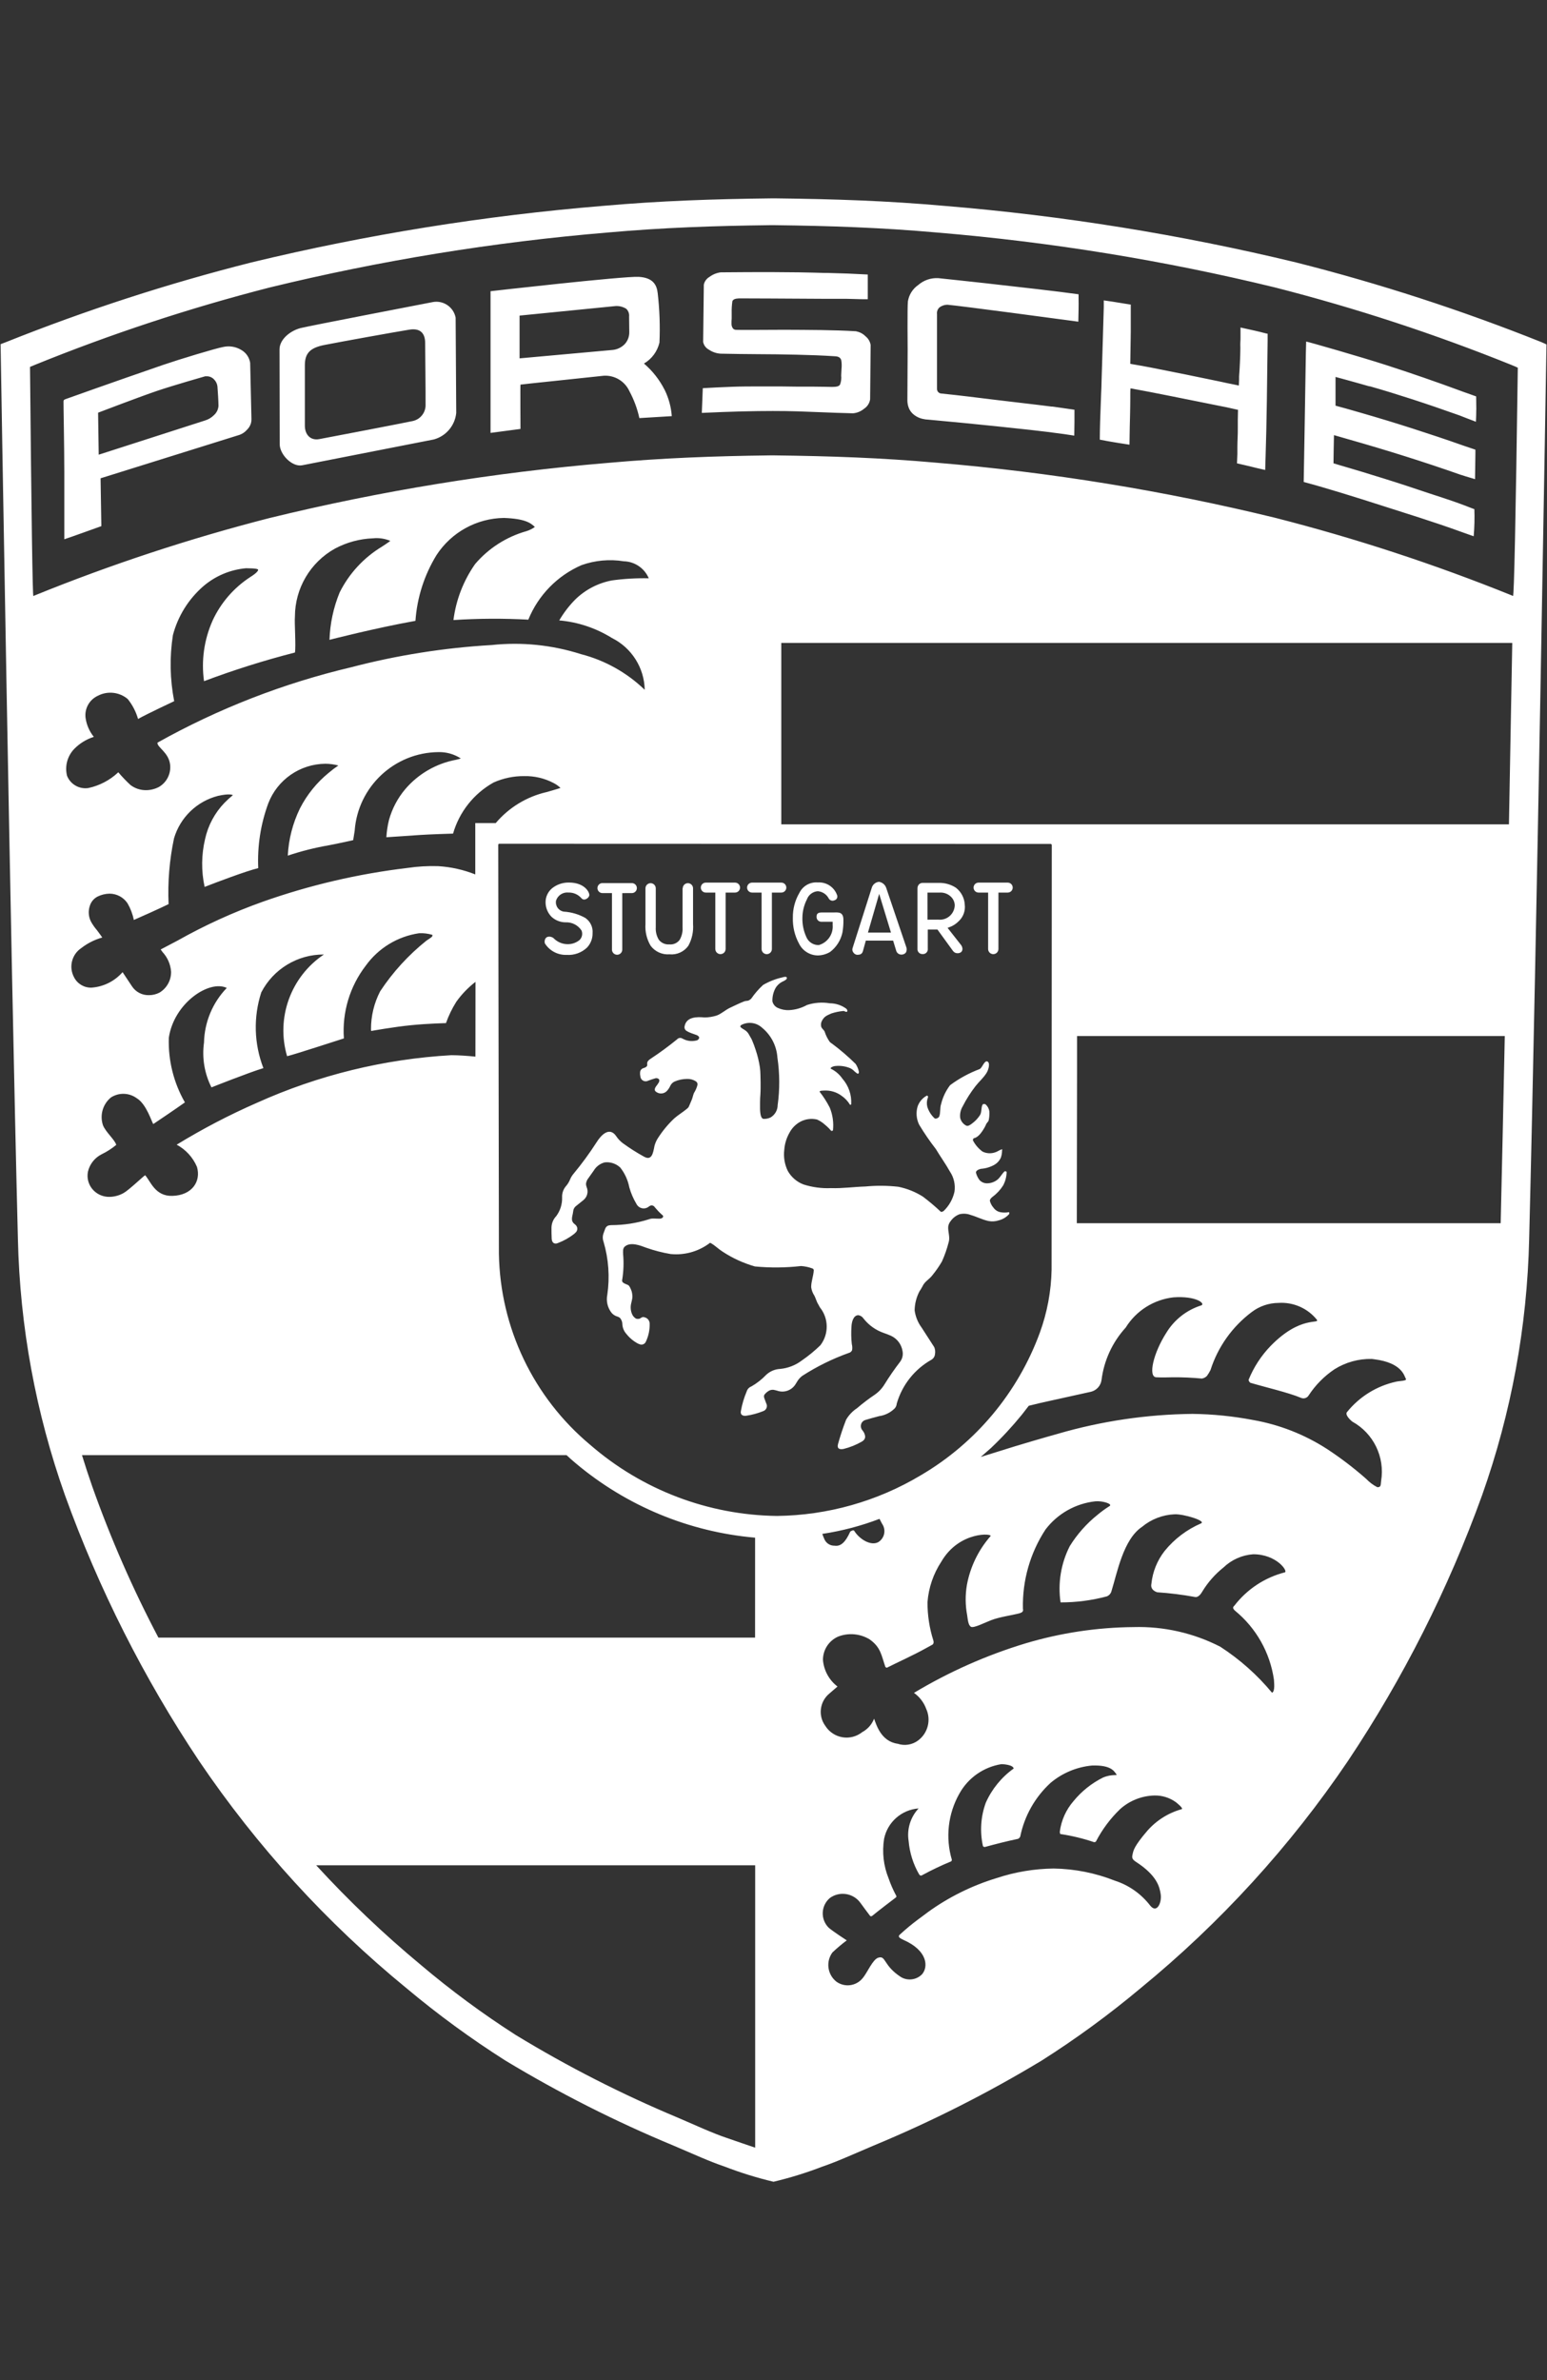
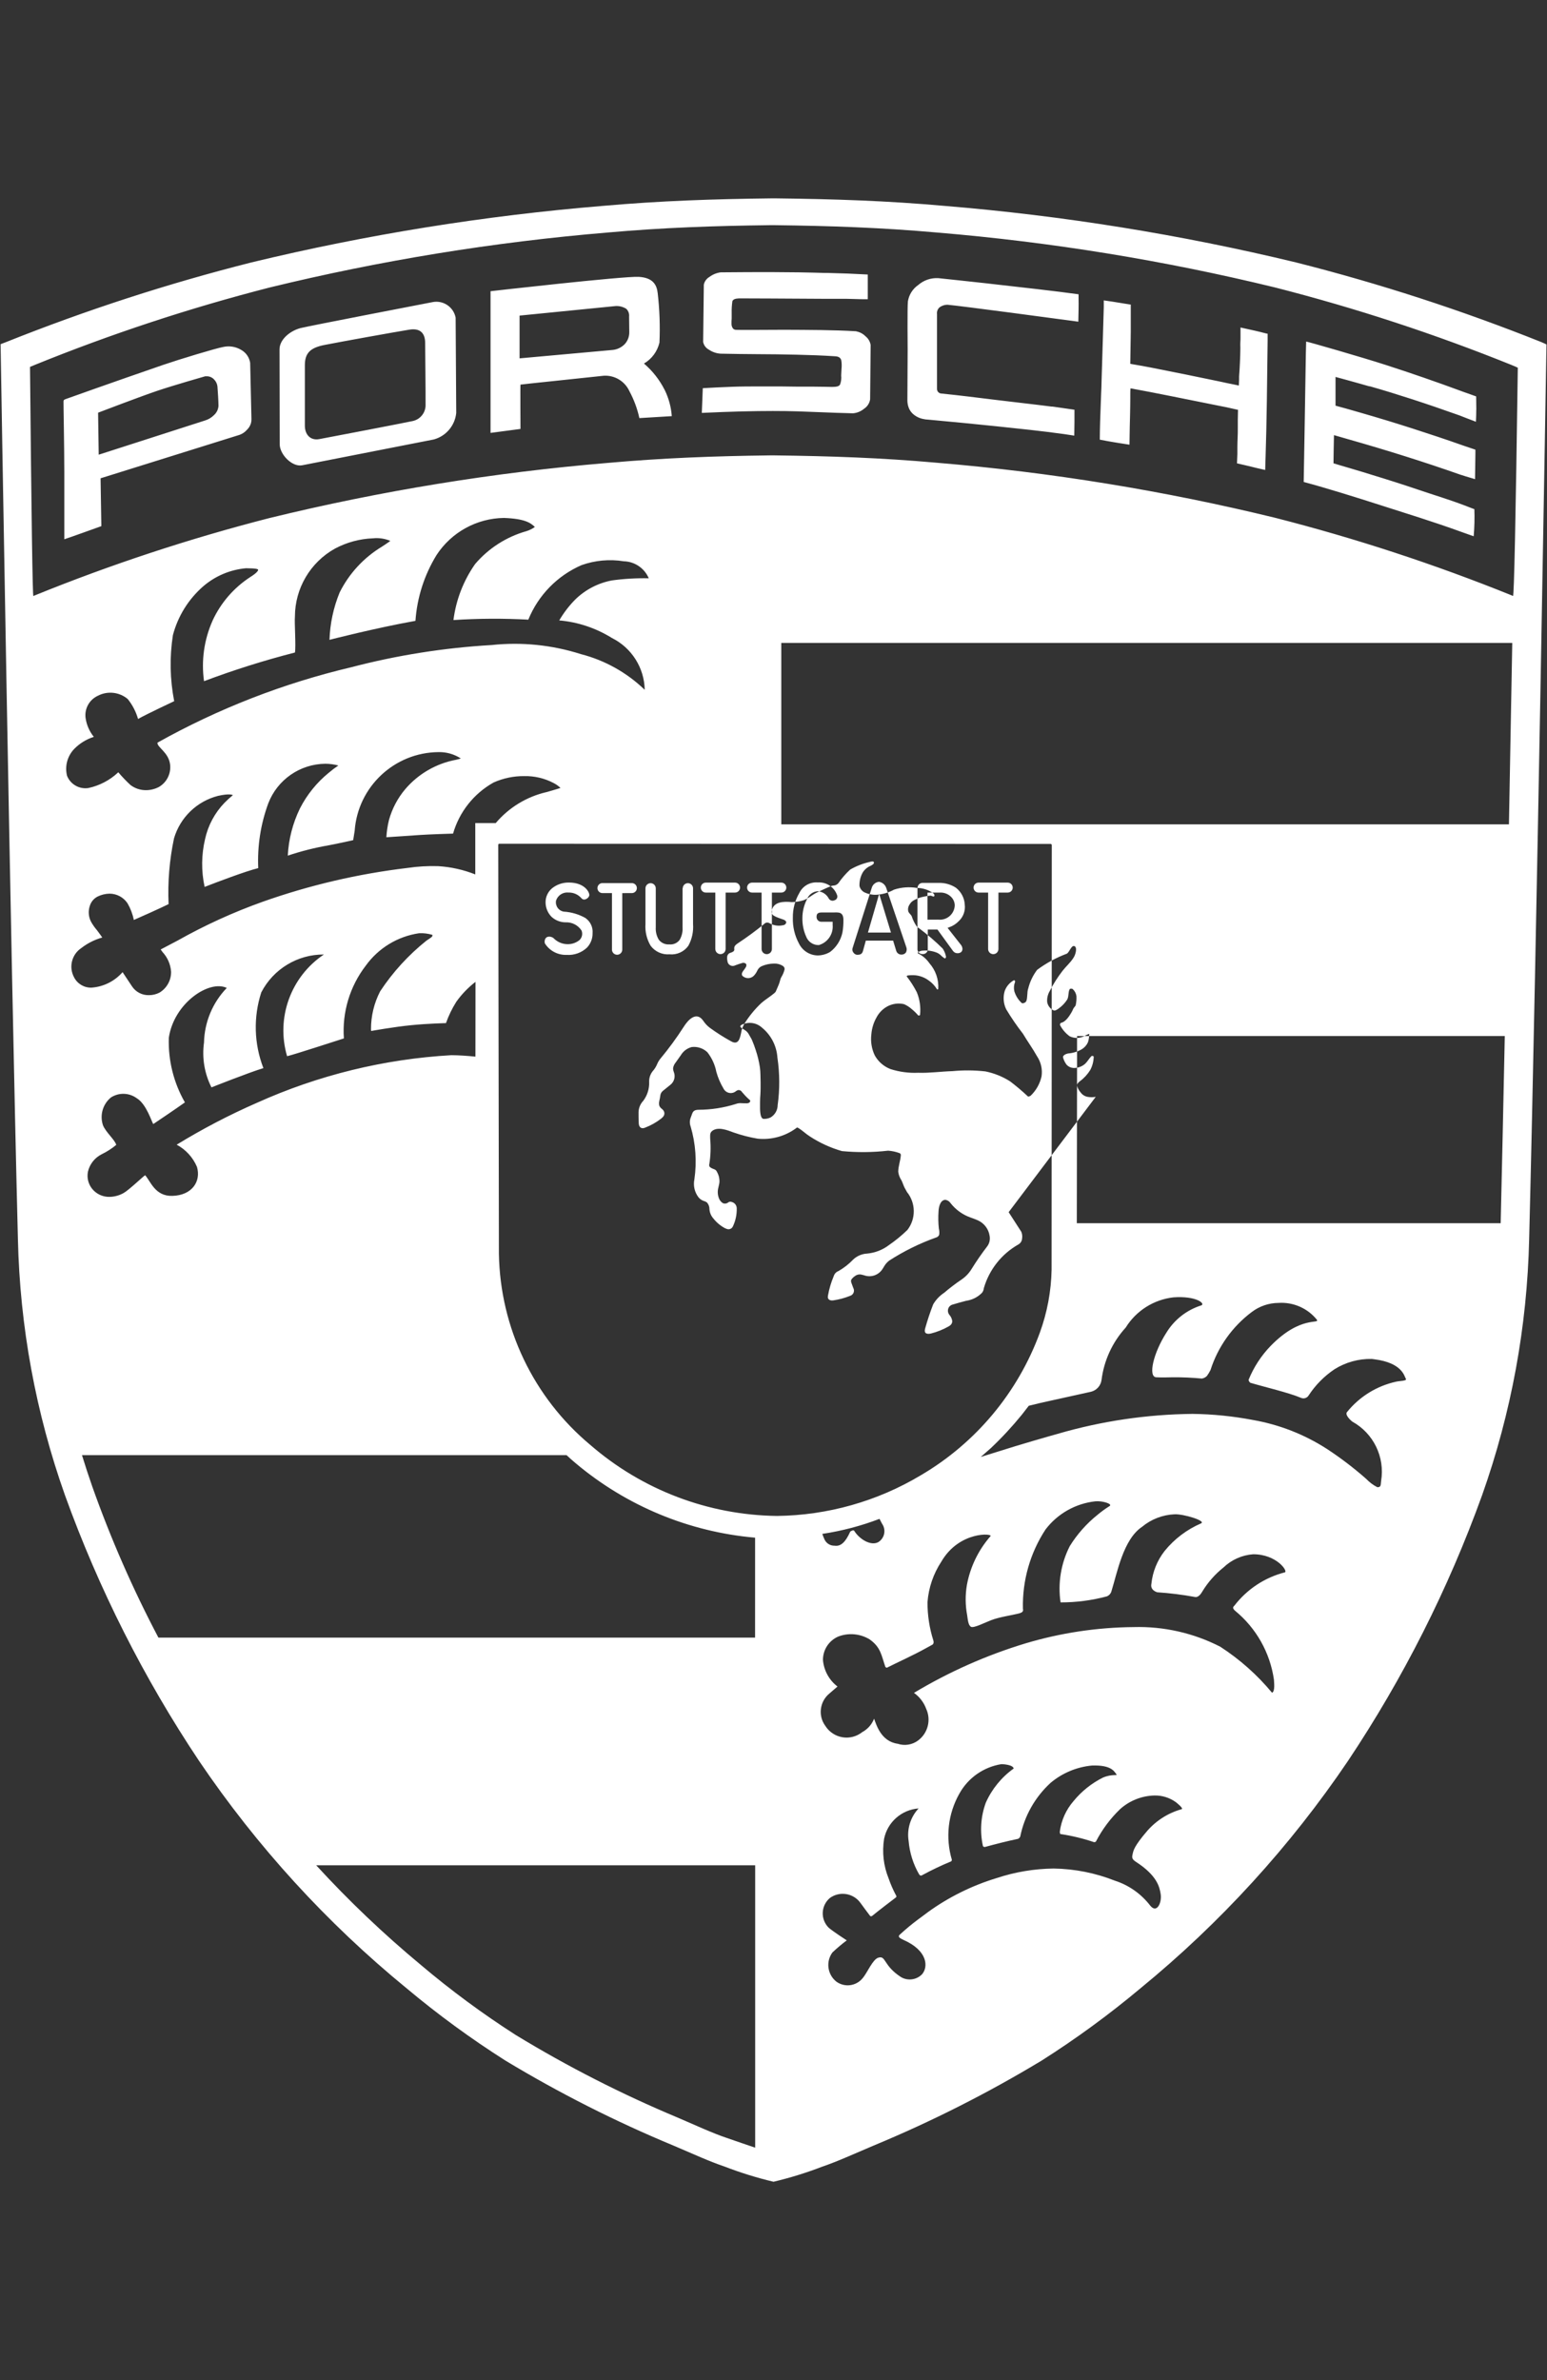
<svg xmlns="http://www.w3.org/2000/svg" height="120" viewBox="0 0 78 120" width="78">
  <rect x="0" y="0" width="78" height="120" fill="#333333" stroke="none" />
-   <path d="m77.736 17.258c.081.033.16.069.237.109 0 0-.493 30.161-.873 45.112-.1 4.402-.901 8.761-2.374 12.911-1.703 4.72-3.973 9.216-6.759 13.39-2.914 4.309-6.439 8.171-10.464 11.466-1.576 1.32-3.237 2.536-4.972 3.638-2.719 1.642-5.557 3.078-8.49 4.295-.971.41-1.816.8-2.586 1.061-.8.308-1.62.562-2.454.76-.834-.198-1.654-.452-2.453-.76-.771-.26-1.615-.647-2.586-1.061-2.934-1.217-5.772-2.653-8.49-4.295-1.735-1.102-3.396-2.317-4.972-3.638-4.026-3.295-7.551-7.157-10.465-11.466-2.786-4.174-5.055-8.67-6.758-13.39-1.473-4.15-2.275-8.508-2.374-12.911-.38-14.951-.873-45.126-.873-45.126s.082-.029.25-.095c4.038-1.616 8.18-2.961 12.397-4.027 5.818-1.405 11.737-2.357 17.702-2.849 2.925-.258 5.565-.346 8.506-.381h.25c2.942.035 5.581.121 8.506.381 5.965.492 11.884 1.445 17.702 2.849 4.217 1.066 8.358 2.412 12.397 4.027zm-39.664 76.788h-22.128c1.642 1.792 3.405 3.47 5.276 5.023 1.514 1.281 3.111 2.46 4.781 3.53 2.612 1.592 5.342 2.984 8.164 4.165.935.401 1.747.781 2.487 1.03.534.182 1.017.354 1.424.488v-14.236zm0-16.519c-3.328-.29-6.485-1.599-9.041-3.749-.159-.13-.315-.272-.467-.413h-24.431c.162.529.336 1.059.521 1.588.926 2.614 2.04 5.158 3.333 7.612h30.084zm37.801-25.292h-21.568v1.67l-.012 7.767h21.371c.065-2.763.137-5.999.207-9.437zm.376-19.818h-36.856v9.146h36.688c.06-3.173.116-6.287.167-9.146zm-65.529-1.131c.412-.891 1.066-1.648 1.887-2.184.4-.25.414-.353.407-.379s-.072-.07-.609-.073c-.797.07-1.552.389-2.158.911-.745.649-1.278 1.507-1.529 2.463-.172 1.105-.15 2.231.065 3.328 0 0-1.363.638-1.822.897-.105-.366-.282-.708-.521-1.005-.423-.356-1.02-.421-1.509-.163-.425.196-.674.645-.617 1.109.049.352.193.685.417.962-.373.118-.711.326-.985.604-.348.359-.487.872-.366 1.358.171.431.618.687 1.076.617.566-.121 1.088-.396 1.509-.794.191.226.396.441.613.642.224.17.499.262.781.26.223-0.0.443-.054.642-.155.398-.225.624-.665.578-1.119-.066-.639-.673-.889-.639-1.122 3.065-1.716 6.355-2.996 9.774-3.803 2.314-.605 4.682-.98 7.07-1.118 1.519-.162 3.054-.006 4.509.459 1.199.309 2.298.921 3.192 1.777l.022.021c-.022-1.112-.661-2.119-1.657-2.614-.802-.499-1.711-.803-2.653-.885.224-.383.494-.736.806-1.052.508-.497 1.152-.833 1.851-.964.615-.085 1.236-.121 1.857-.107-.215-.509-.709-.845-1.261-.858-.715-.115-1.447-.048-2.129.194-1.219.53-2.182 1.517-2.683 2.749-1.257-.068-2.518-.062-3.775.02.129-1.017.504-1.986 1.093-2.825.678-.795 1.578-1.372 2.584-1.656.153-.047.298-.119.428-.212-.213-.206-.501-.417-1.562-.456-1.371.021-2.642.72-3.393 1.867-.618 1.005-.984 2.145-1.066 3.322-2.014.359-4.334.957-4.334.957.027-.821.201-1.631.513-2.391.477-.953 1.215-1.752 2.127-2.304 0 0 .347-.225.428-.293-.275-.116-.575-.161-.872-.13-.673.025-1.331.203-1.925.521-1.241.694-2.011 2.003-2.014 3.425-.03.309.059 1.519 0 1.812-1.553.398-3.083.881-4.583 1.445-.146-1.039.005-2.098.433-3.056zm16.834 8.651s.508-.143.707-.211c-.103-.099-.22-.182-.348-.247-.458-.241-.97-.361-1.488-.349-.531-.004-1.056.106-1.54.323-.993.556-1.727 1.482-2.042 2.576 0 0-1.194.036-1.65.068l-1.712.116c.017-.292.06-.582.13-.866.158-.574.439-1.107.824-1.562.66-.772 1.565-1.294 2.563-1.479.091-.022.185-.046.238-.064-.333-.218-.724-.33-1.122-.322-2.23.017-4.072 1.746-4.232 3.97-.021.138-.075.469-.075.469s-.846.19-1.235.26c-.699.121-1.389.295-2.062.521.042-.828.251-1.638.614-2.383.356-.696.854-1.311 1.462-1.803.151-.129.309-.249.474-.359-.213-.056-.431-.086-.651-.088-1.28.01-2.424.803-2.883 1.998-.384 1.044-.556 2.153-.506 3.264-.643.158-2.106.715-2.703.948-.173-.797-.165-1.622.023-2.416.151-.686.489-1.317.976-1.822.135-.138.278-.269.428-.391-.039-.012-.165-.091-.758.04-1.063.275-1.903 1.088-2.213 2.141-.23 1.089-.322 2.203-.273 3.315-.362.181-1.542.712-1.753.799-.059-.295-.166-.578-.316-.838-.201-.303-.541-.486-.905-.488-.212.003-.42.054-.609.148-.189.098-.33.268-.39.472-.087.262-.065.548.061.793.085.152.185.295.299.427.087.108.269.371.269.371-.384.107-.744.289-1.06.534-.482.324-.638.961-.362 1.472.168.331.513.534.884.521.603-.044 1.165-.325 1.562-.781 0 0 .417.625.479.721.189.283.511.449.851.439.186.001.37-.044.535-.13.366-.222.587-.621.581-1.049-.026-.371-.178-.722-.431-.994l-.094-.13.855-.45c1.369-.771 2.8-1.424 4.28-1.953 2.366-.838 4.818-1.411 7.311-1.708.512-.076 1.029-.106 1.546-.09.642.039 1.273.18 1.87.417v-2.588h1.031c.661-.783 1.559-1.331 2.558-1.562zm16.791 36.641c-.931.356-1.897.61-2.883.758.026.081.057.161.092.238.079.218.289.362.521.357.319.047.554-.176.791-.702.034-.043.17-.102.202-.051.249.409.823.781 1.213.575.154-.094.262-.248.298-.425.036-.177-.003-.361-.108-.508zm-20.37-27.072v-.003c-.37.286-.697.624-.968 1.005-.213.338-.388.699-.521 1.076 0 0-.875.018-1.753.104s-2.018.292-2.018.292l-.009-.083c-.003-.666.155-1.324.461-1.916.64-.969 1.428-1.832 2.335-2.556l.13-.086c.167-.115.167-.115.174-.203-.216-.065-.442-.094-.668-.085-1.086.157-2.06.75-2.7 1.641-.802 1.045-1.193 2.349-1.099 3.663-.268.082-2.473.806-2.864.897-.568-1.931.184-4.008 1.856-5.128-1.328-.007-2.548.731-3.158 1.911-.404 1.247-.366 2.595.108 3.818-.704.21-2.619.971-2.619.971-.353-.697-.484-1.486-.376-2.26.023-1.03.433-2.013 1.148-2.754-.883-.424-2.662.761-2.922 2.51-.038 1.141.243 2.27.811 3.261-.489.349-1.317.903-1.593 1.091-.079-.088-.34-1.005-.836-1.302-.384-.281-.902-.296-1.302-.037-.41.337-.569.892-.402 1.395.13.345.612.748.67.996-.223.184-.467.342-.728.469-.352.174-.608.496-.698.879-.062.307.017.625.213.868.214.264.539.413.879.404.251-.004.497-.073.715-.199.254-.142.994-.847 1.076-.892.273.296.499 1.071 1.377 1.041.978-.027 1.451-.718 1.238-1.459-.203-.48-.565-.876-1.024-1.122 1.299-.795 2.65-1.501 4.045-2.111 3.092-1.394 6.415-2.208 9.801-2.401.371 0 .841.035 1.217.073zm36.606 16.308v-.003c.19-.094-.275-.482-1.415-.401-.994.113-1.882.675-2.409 1.526-.673.737-1.099 1.666-1.22 2.657-.044.278-.248.503-.521.575l-2.551.564-.594.145-.349.45c-.484.595-1.005 1.157-1.562 1.684l-.51.446.781-.243c1.26-.403 2.701-.812 3.103-.924 2.207-.642 4.492-.98 6.791-1.004 1.027.012 2.05.116 3.059.309 1.321.232 2.582.726 3.71 1.451.698.457 1.362.963 1.988 1.515.163.171.353.314.564.422.19 0 .165-.102.19-.314.199-1.205-.383-2.404-1.453-2.994 0 0-.371-.292-.279-.465.628-.787 1.508-1.334 2.491-1.549.176-.042.562-.033.488-.145-.074-.112-.165-.803-1.584-.983l-.13-.017c-.666-.015-1.322.166-1.886.521-.518.348-.961.797-1.302 1.32-.079.129-.24.181-.379.122-.618-.263-1.847-.549-2.55-.759-.047-.014-.109-.12-.095-.159.258-.634.635-1.213 1.112-1.705 1.516-1.554 2.497-1.076 2.323-1.324-.469-.577-1.189-.89-1.93-.841-.486.003-.958.163-1.346.457-.982.736-1.71 1.759-2.083 2.929-.052.104-.113.204-.181.298-.068.069-.157.114-.253.13-.483-.046-.968-.068-1.453-.065-.109 0-.575.018-.853 0-.409-.026-.156-1.209.53-2.27.403-.649 1.026-1.131 1.756-1.358zm-18.353 19.22v-.003s-.066.06-.42.362c-.483.405-.568 1.117-.194 1.624.192.304.504.511.859.572.354.06.717-.033.999-.257.274-.147.487-.388.599-.678.108.275.336 1.144 1.19 1.263.352.118.739.054 1.035-.169.49-.369.658-1.03.404-1.588-.119-.326-.334-.607-.617-.808 1.765-1.062 3.655-1.9 5.627-2.497 1.769-.528 3.605-.805 5.451-.82 1.515-.042 3.016.298 4.364.989.983.637 1.864 1.419 2.612 2.321.167-.074.095-.553.095-.663-.197-1.362-.896-2.6-1.96-3.471-.176-.158-.068-.215-.031-.26.637-.827 1.532-1.417 2.543-1.677.165-.057-.419-.911-1.597-.911-.562.04-1.092.276-1.498.666-.421.335-.78.742-1.061 1.201-.044.075-.185.323-.374.288-.629-.116-1.265-.195-1.903-.238 0 0-.371-.092-.297-.428.061-.604.293-1.178.668-1.656.492-.606 1.123-1.083 1.839-1.391.26-.13-.903-.482-1.345-.457-.6.027-1.175.25-1.636.634-.949.635-1.253 2.329-1.536 3.229-.029.126-.119.229-.239.276-.76.203-1.544.305-2.331.303-.143-.97.019-1.961.463-2.835.372-.6.843-1.132 1.393-1.574.195-.164.401-.314.617-.449.164-.107-.363-.273-.725-.237-.995.11-1.901.623-2.507 1.42-.774 1.182-1.171 2.572-1.139 3.984-.001.049.066.174-.164.237-.397.108-.991.182-1.423.345-.34.129-.892.418-1.031.34-.139-.078-.16-.354-.193-.581-.096-.506-.1-1.025-.013-1.532.168-.908.578-1.755 1.185-2.451.172-.148-1.562-.286-2.473 1.276-.402.611-.643 1.314-.699 2.044-.003.658.097 1.312.297 1.939.051.181-.079.221-.079.221l-.314.173c-.591.331-1.461.725-1.953.974-.026-.007-.051-.019-.073-.035-.206-.594-.23-.997-.803-1.399-.476-.286-1.057-.337-1.575-.138-.472.204-.776.671-.771 1.186.046.529.313 1.013.734 1.335zm2.961 10.543v.001c.017.032.007.071-.022.091-.064.046-.996.76-1.172.911-.049.043-.095.049-.13.01-.035-.039-.476-.642-.476-.642-.17-.241-.43-.403-.722-.451s-.589.024-.827.198c-.217.185-.346.451-.357.736-.011.284.098.56.3.761.246.21.858.601.911.638-.253.189-.494.393-.724.61-.339.464-.251 1.114.2 1.471.42.305 1.005.226 1.329-.18.217-.246.499-.94.781-1.027.407-.126.233.39 1.161.985.344.193.775.132 1.05-.151.32-.371.289-1.19-.936-1.731-.102-.056-.324-.13-.194-.26.3-.277.614-.538.941-.781.156-.115.312-.228.463-.345 1.056-.766 2.232-1.351 3.481-1.73.93-.309 1.902-.472 2.882-.483 1.058.016 2.104.224 3.087.613.703.227 1.321.663 1.773 1.248.341.435.598-.146.535-.562-.056-.372-.185-.949-1.248-1.636-.197-.13-.211-.208-.168-.39.043-.182.061-.383.737-1.171.461-.528 1.066-.909 1.742-1.096.095-.046-.296-.35-.296-.35-.317-.23-.701-.349-1.092-.338-.634.017-1.242.259-1.716.681-.496.476-.909 1.03-1.225 1.64-.027.023-.061.034-.096.031-.551-.186-1.117-.323-1.692-.409-.022-.004-.034-.078-.034-.115.074-.574.316-1.113.696-1.55.405-.494.91-.897 1.481-1.182.47-.198.752-.074.679-.164-.109-.135-.24-.479-1.237-.443-.767.073-1.493.377-2.083.873-.784.719-1.32 1.669-1.531 2.711-.023.049-.061.088-.109.112-.575.121-1.116.26-1.673.411-.027.007-.098-.025-.098-.048-.161-.727-.111-1.486.144-2.185.307-.689.792-1.284 1.406-1.723-.035-.203-.578-.221-.618-.221-.898.143-1.68.691-2.12 1.486-.574 1.015-.71 2.219-.379 3.336 0.0.031-.014.061-.038.081-.498.205-.985.437-1.458.695-.034.017-.083.055-.155-.042-.296-.513-.477-1.085-.528-1.675-.097-.597.088-1.206.502-1.648-.858.064-1.569.69-1.74 1.533-.107.672-.029 1.36.226 1.99.104.301.232.593.383.873zm31.097-65.529c.054.021.135-3.815.242-11.508-.078-.039-.158-.074-.239-.105l-.066-.029c-3.887-1.569-7.875-2.876-11.937-3.913-5.599-1.364-11.296-2.29-17.04-2.769-2.817-.25-5.359-.336-8.191-.371h-.232c-2.832.035-5.374.121-8.191.371-5.743.48-11.44 1.407-17.04 2.772-4.032 1.034-7.989 2.339-11.845 3.905l-.234.098c.074 7.715.13 11.566.17 11.555l.056-.029c3.856-1.566 7.813-2.871 11.845-3.905 5.599-1.368 11.296-2.297 17.04-2.779 2.817-.251 5.359-.346 8.191-.381h.241c2.832.035 5.374.121 8.191.372 5.742.48 11.438 1.407 17.036 2.772 4.062 1.037 8.05 2.344 11.937 3.914zm-1.852-9.398c0 .165-.008.456-.017.611h-.009l-.474-.181-.332-.13-.039-.014c-.823-.293-1.613-.564-2.362-.807-.75-.243-1.462-.463-2.128-.651h-.016-.017l-.583-.165-.607-.169-.512-.139v.042.37.368.669l.319.087.224.061.391.112.39.112c.858.247 1.714.508 2.563.781.849.273 1.692.553 2.516.845l.199.068.45.152v.198c0 .172-.018 1.29-.018 1.29l-.027-.01-.436-.13-.303-.096c-.871-.307-1.79-.613-2.733-.911-.944-.298-1.907-.586-2.864-.858l-.75-.216-.014.711-.01.693v.016l.302.092.588.173.575.172.233.072.233.072c.827.251 1.624.506 2.387.765.763.259 1.57.502 2.26.767l.072.025.076.031.13.051.247.094c.016.454.004.908-.034 1.36h-.016l-.437-.155-.085-.03-.083-.03c-1.397-.508-2.787-.933-4.035-1.334-1.248-.401-2.774-.879-3.915-1.183v-.033c.009-.616.029-1.783.05-2.882.021-1.099.061-4.077.073-4.165.124.018 2.756.773 4.025 1.183 1.269.41 2.551.853 3.807 1.318l.046.018.285.1.409.147c.005.165.008.505.008.666zm-10.586-3.835.052.008h.014v.364c-.012 1.032-.025 2.086-.04 3.091-.016 1.005-.036 1.959-.064 2.791l-.007.2-.012.418v.008l-.42-.096-.26-.064-.301-.072-.44-.102v-.02l.012-.284.007-.169v-.182-.184c.004-.154.003-.301.012-.454.009-.154.009-.31.009-.479v-.211-.211c.001-.077.01-.43.01-.508h-.017l-.286-.064-.286-.064-.113-.022-.113-.022c-.867-.176-1.805-.364-2.593-.521-.787-.156-1.42-.28-1.68-.325l-.058-.01-.052-.01c-.052-.01-.189-.04-.224-.04v.009c-.008.053-.008.239-.008.325v.163c0 .263-.007.611-.013.894-.007.284-.013.506-.013.506l-.007.405-.008.534h-.022c-.154-.022-.414-.064-.544-.085l-.358-.06-.211-.037c-.072-.012-.284-.057-.362-.069v-.016c.001-.208.007-.625.016-.888.009-.263.02-.549.031-.858.007-.185.013-.377.021-.575s.021-.402.021-.61c.022-.715.044-1.445.064-2.1.02-.655.036-1.233.048-1.641v-.112-.212-.009c.105.014.333.047.439.064l.315.051.26.042.347.055v.163 1.213l-.012.793-.013.817.109.02.414.072.414.077.079.014.081.016c.556.108 1.13.224 1.692.338.562.115 1.114.229 1.635.337l.216.046.216.047.26.053.347.072h.012l.012-.295v-.161c.02-.238.031-.474.042-.706.01-.232.021-.461.021-.686v-.073c0-.088-.008-.173 0-.26.008-.087.008-.174.008-.26v-.115-.115-.074c0-.025 0-.12 0-.144v-.034c.178.039.535.117.728.161.193.044.387.091.574.142zm-14.011-2.518c1.529.174 3.432.383 4.545.541v.211c0 .185.007.355 0 .53l-.013.64c-.821-.112-6.002-.807-6.604-.855-.14.002-.277.048-.391.13-.098.086-.147.215-.13.345v3.775c.001.056.021.109.059.151.036.042.087.068.142.074.928.094 1.826.208 2.795.327.968.119 1.867.216 2.769.332h.051l.051.007.457.066.607.087v.604l-.01.702-.521-.079c-1.164-.161-2.244-.271-3.384-.391-1.14-.12-2.25-.224-3.292-.321l-.074-.007-.074-.007c-.104-.003-.208-.017-.31-.043-.188-.043-.361-.136-.501-.268-.085-.083-.151-.184-.193-.296-.045-.121-.067-.25-.065-.379l.013-2.545s-.02-2.131.012-2.429c.053-.336.241-.636.521-.829.28-.244.644-.368 1.014-.346.419.046 1.358.142 2.529.272zm-16.322 5.365c.202.413.323.86.357 1.319l-1.635.099c-.103-.473-.272-.93-.502-1.356-.227-.5-.738-.81-1.286-.781-.707.081-4.193.437-4.206.449-.013.012 0 2.234 0 2.234l-.755.1-.755.1v-3.594-3.55s6.729-.768 7.475-.724c.746.044.911.435.954.828.095.825.125 1.655.088 2.485-.104.445-.386.828-.781 1.058.434.371.789.824 1.045 1.334zm-1.796-3.702c.016-.145-.037-.29-.143-.391-.158-.099-.342-.148-.529-.139l-4.85.482v1.078 1.078l2.331-.211 2.331-.21c.237-.017.46-.118.629-.285.157-.165.244-.385.24-.613zm-8.746.055c0 .334.03 4.474.03 4.807-.065.636-.514 1.167-1.131 1.335-.631.121-6.139 1.205-6.638 1.302-.5.096-1.131-.538-1.131-1.066 0-.528-.009-4.776-.009-4.776 0-.528.575-.955 1.066-1.077.491-.121 6.297-1.238 6.673-1.312.531-.092 1.038.258 1.14.788zm-1.537 1.274c0-.407-.176-.769-.798-.668-.798.13-3.404.6-4.275.771-.715.139-.992.407-.992 1.02v3.051c0 .436.269.76.724.677.454-.083 4.275-.816 4.711-.911.398-.084.675-.447.651-.854.007-.405-.021-2.869-.021-3.085zm21.744-.581v.001c.174.033.334.118.458.245.139.109.232.267.26.441l-.013 1.369-.013 1.369c-.029.194-.14.367-.305.475-.159.133-.355.214-.561.23l-.881-.026-.781-.03c-.376-.016-.738-.03-1.121-.042-.383-.012-.778-.018-1.251-.018s-1.004.007-1.579.021-1.317.043-2.007.075l.049-1.246c.402-.027.95-.049 1.432-.069.482-.02.998-.02 1.535-.02h.932l.928.012h.789c.247 0 .885.013.898.013.234 0 .349-.029.405-.116.056-.146.076-.303.059-.458l.008-.168.008-.168c.016-.145.012-.291-.012-.435-.035-.113-.112-.187-.295-.199-.635-.042-1.299-.066-1.96-.081-.661-.014-1.321-.026-1.945-.026l-.925-.009c-.318-.004-.639-.009-.951-.016-.214-.012-.422-.082-.599-.203-.151-.079-.258-.223-.289-.39l.017-1.444.017-1.444c.036-.165.14-.307.286-.391.165-.123.359-.202.564-.229.21 0 2.148-.026 3.935 0 .458.008.915.018 1.334.031h.138c.752.018 1.257.038 2.01.079v1.246c-.429.008-1.005-.034-1.488-.021h-.224-.398c-1.709-.013-4.229-.022-4.385-.022-.202.01-.292.053-.332.141-.029.204-.041.411-.035.617v.26c-.008.089-.011.178-.009.267-.002.086.026.169.078.237.03.031.068.052.109.061.043.017 2.109 0 2.491 0 .596.003 1.227.005 1.838.014.611.009 1.223.027 1.782.062zm-30.567 1.58.065 2.841c.002.069-.006.139-.023.206-.038.129-.109.245-.206.338-.099.111-.223.197-.362.249l-7.016 2.193.039 2.412s-1.764.636-1.868.661c0-.118 0-2.824 0-3.384 0-1.239-.046-3.514-.04-3.577.005-.063.04-.082.138-.116.098-.034 2.248-.806 4.907-1.721.793-.272 2.642-.833 3.018-.899.306-.065.625-.012.893.148.243.136.41.375.454.649zm-1.597 2.187c0-.198-.034-.802-.053-.997-.017-.131-.076-.252-.168-.346-.093-.101-.223-.159-.361-.161h-.086s-1.574.448-2.421.734c-.847.286-2.981 1.102-2.981 1.102s.031 2.071.031 2.118l5.385-1.733c.16-.052.305-.141.424-.26.132-.117.214-.28.229-.456zm41.942 22.074-27.773-.009c-.055 0-.063.023-.063.078l.033 20.599c.063 3.728 1.744 7.243 4.607 9.632 2.614 2.269 5.948 3.539 9.409 3.582 2.556-.029 5.059-.736 7.253-2.049 2.774-1.627 4.896-4.167 6.003-7.186.373-1.021.574-2.098.595-3.185l.009-21.407c-.005-.036-.037-.061-.073-.056zm-18.543 2.238.009.001c0-.144.117-.26.26-.26.144 0 .26.117.26.26v1.803c.028.379-.054.757-.236 1.091-.216.305-.58.47-.951.433-.371.029-.731-.135-.953-.433-.195-.33-.286-.711-.26-1.093v-1.801c0-.144.117-.26.26-.26s.26.117.26.26v1.965c-.014.22.04.44.155.629.126.162.326.25.531.233.203.02.401-.069.521-.233.109-.191.159-.41.143-.629zm2.646.215-.475.001v2.844c0 .093-.05.179-.13.225-.081.046-.18.046-.26 0-.081-.047-.13-.132-.13-.225v-2.845h-.48c-.139 0-.251-.112-.251-.251 0-.139.112-.251.251-.251h1.476c.139 0 .251.112.251.251 0 .139-.112.251-.251.251zm2.333 0-.475.001v2.844c0 .144-.117.26-.26.26s-.26-.117-.26-.26v-2.845h-.48c-.139 0-.251-.112-.251-.251 0-.139.112-.251.251-.251h1.476c.139 0 .251.112.251.251 0 .139-.113.251-.251.251zm2.825 1.002.001.003c.262 0 .305.195.305.368.004.214-.012.427-.049.638-.082.391-.303.74-.621.982-.189.113-.405.174-.625.177-.405-.006-.772-.24-.948-.605-.213-.396-.318-.841-.306-1.291-.008-.444.107-.881.332-1.264.171-.346.537-.552.922-.521.437-.03.839.237.98.651.016.05.011.104-.013.151s-.067.081-.117.095c-.104.054-.232.018-.292-.083-.108-.21-.315-.351-.551-.372-.251.016-.469.179-.554.415-.146.287-.224.604-.226.925-.008.327.056.651.19.949.1.265.358.436.64.427.444-.129.736-.554.696-1.015v-.16h-.566c-.068.002-.134-.025-.181-.075-.047-.05-.07-.117-.064-.185 0-.098.027-.208.245-.208zm8.591-1.002-.469.001v2.844c0 .144-.117.26-.26.26s-.26-.117-.26-.26v-2.845h-.482c-.139 0-.251-.112-.251-.251 0-.139.112-.251.251-.251h1.471c.139 0 .251.112.251.251 0 .139-.113.251-.251.251zm-3.033 1.778.657.837c.058.063.091.145.094.23-.005.133-.096.213-.25.213-.092.002-.178-.042-.23-.117l-.781-1.077h-.488v.959c.01.073-.013.147-.064.201-.05.054-.122.082-.196.077-.074.004-.145-.025-.195-.079-.05-.054-.074-.127-.065-.2v-3.025c-.003-.073.022-.145.068-.202.054-.058.131-.089.21-.083h.79c.307-.009.61.075.868.242.268.207.432.52.449.858.036.306-.074.612-.298.824-.135.14-.301.247-.484.312zm-1.013-.411.541-.003c.208.024.417-.041.575-.178.158-.137.252-.334.259-.543-.005-.175-.082-.34-.215-.454-.147-.132-.34-.2-.538-.189h-.623zm-2.083-1.61 1.009 2.978c.04.093.035.199-.014.288-.055.069-.139.108-.226.104-.118.002-.223-.072-.26-.184l-.159-.521h-1.376l-.147.532c-.047.165-.167.184-.297.184-.075-.01-.142-.052-.184-.116-.049-.061-.064-.142-.042-.216l.966-3.037c.045-.17.191-.294.366-.311.167.024.307.139.364.298zm.147 2.26h.095l-.595-1.953-.566 1.953zm-15.282-.719h-.009c.236.173.365.456.341.747.006.27-.095.532-.281.729-.277.261-.65.394-1.03.367-.443.016-.861-.206-1.096-.582-.013-.04-.042-.266.143-.328.126-.029.258.013.342.111.178.163.409.255.651.26.223.006.441-.068.614-.21.129-.125.168-.316.099-.482-.177-.269-.482-.425-.803-.41-.267 0-.524-.103-.717-.286-.21-.218-.315-.517-.288-.819.027-.28.183-.532.42-.682.227-.15.495-.226.767-.219.764.007 1.015.465 1.015.629 0 .142-.258.331-.4.159-.164-.187-.403-.291-.651-.284-.278-.029-.538.139-.626.403-.025.126.003.257.077.363s.187.177.314.197c.393.024.776.139 1.117.336zm2.312-1.272-.483.001v2.848c0 .144-.117.26-.26.26s-.26-.117-.26-.26v-2.849h-.48c-.139 0-.252-.113-.252-.252 0-.139.113-.252.252-.252h1.484c.139 0 .252.113.252.252 0 .139-.113.252-.252.252zm18.999 16.087v.001c.051-.005.044.095-.007.129-.134.137-.302.234-.487.282-.172.057-.355.068-.532.033-.338-.079-.56-.208-.893-.305-.179-.068-.375-.08-.561-.035-.179.067-.334.187-.444.344-.064.076-.106.168-.122.267-.025.264.103.545.021.799-.085.334-.199.661-.341.975-.141.241-.3.47-.476.686-.169.225-.388.311-.5.558-.047.09-.099.177-.156.26-.154.295-.237.622-.243.955.042.314.163.613.351.868l.638.989c.045.109.058.23.038.346-.009.12-.077.228-.181.289-.846.477-1.472 1.266-1.744 2.198l-.012.053v.017c-.015.065-.045.125-.087.177-.214.216-.492.356-.793.398-.23.061-.458.121-.685.191-.075.02-.14.066-.184.13-.082.127-.067.294.035.405.071.084.116.187.13.297.002.063-.019.124-.059.173-.033.037-.072.068-.116.092-.282.161-.585.283-.901.363-.211.047-.358-.008-.292-.247.115-.414.251-.823.407-1.223.137-.235.327-.435.554-.584.281-.241.576-.466.884-.673.2-.137.368-.314.495-.521.245-.397.511-.781.795-1.151.112-.153.154-.346.117-.532-.053-.341-.275-.632-.59-.775-.117-.052-.236-.096-.357-.138-.404-.14-.759-.394-1.023-.732-.059-.09-.154-.15-.26-.165-.263.007-.336.371-.344.574-.021.293-.016.588.016.88.026.099.031.203.016.305-.026.071-.087.124-.16.142-.827.295-1.617.684-2.355 1.16-.105.079-.194.179-.26.293-.023.039-.047.078-.072.117-.191.319-.58.46-.931.336-.06-.017-.121-.033-.184-.044-.095-.01-.19.014-.268.069-.064.04-.121.09-.169.148-.02.024-.034.051-.044.079v.029c-.001.01-.001.02 0 .03.003.025.01.05.019.074l.091.247c.042.073.049.161.018.239-.031.078-.095.138-.176.163-.272.109-.555.186-.845.228-.17.024-.314-.042-.272-.237.06-.339.158-.671.293-.988.035-.116.123-.21.237-.252.275-.158.526-.354.744-.583.192-.18.441-.286.704-.299.395-.037.773-.183 1.089-.422.335-.23.65-.488.941-.771.435-.567.424-1.358-.026-1.913l-.081-.15c-.081-.124-.126-.306-.194-.436-.087-.129-.143-.276-.163-.431 0-.285.111-.554.13-.84.004-.046-.025-.089-.069-.103-.184-.068-.376-.109-.571-.122-.773.088-1.554.095-2.329.021-.576-.165-1.124-.416-1.624-.744-.223-.141-.359-.294-.582-.424-.057-.035-.064-.022-.116.022-.553.401-1.233.586-1.912.521h-.01c-.417-.07-.827-.176-1.226-.316-.305-.115-.794-.31-1.086-.065-.117.105-.087.251-.087.391.038.423.023.849-.043 1.269-.015.043-.01.091.013.13.007.009.014.018.022.026.046.035.098.063.152.083l.04.016c.121.042.141.096.207.241.037.082.061.17.069.26.014.087.01.175-.01.26-.01.055-.022.109-.036.163-.052.186-.041.384.033.562.036.089.097.165.176.219.013.008.026.014.039.02.014.005.027.008.042.01.014.001.029.001.043 0h.043c.028-.007.055-.017.081-.031l.016-.009c.04-.036.093-.054.147-.052.015.002.03.006.044.012.147.032.254.159.26.31.01.318-.056.635-.193.923-.026.059-.074.105-.134.128-.06.023-.127.022-.186-.005-.025-.009-.051-.018-.076-.03-.226-.12-.424-.285-.583-.486-.118-.13-.189-.295-.203-.47.003-.124-.04-.244-.12-.338-.038-.031-.083-.055-.13-.069-.116-.032-.219-.099-.297-.19-.201-.258-.279-.591-.213-.911.13-.894.066-1.805-.19-2.671-.053-.145-.051-.304.007-.446.021-.06.043-.121.066-.181.008-.024.018-.047.029-.069.035-.068.1-.116.176-.13.04-.008.081-.011.122-.012.635-.002 1.267-.1 1.873-.29.083-.032.172-.047.26-.043.102.007.203.007.305.007.124.001.25-.113.102-.204-.126-.113-.243-.236-.351-.366-.042-.076-.132-.114-.216-.091-.014.005-.027.012-.04.02l-.038.022c-.095.083-.222.119-.346.095-.124-.023-.23-.103-.288-.215-.158-.264-.28-.547-.363-.843-.07-.363-.226-.704-.454-.994-.212-.2-.502-.296-.791-.26-.228.06-.424.207-.545.41-.088.122-.174.243-.26.367-.067.08-.112.175-.13.277-.002.023-.002.045 0 .068.006.044.017.088.033.13.094.226.029.487-.16.643-.13.105-.26.207-.391.315-.076.063-.123.154-.13.253-.011.083-.027.166-.047.247-.015.062-.02.126-.013.189.002.016.005.031.009.047.024.069.07.127.13.168.018.016.036.032.052.049.02.021.037.045.051.072.047.097.027.213-.049.289-.031.033-.064.064-.099.092-.242.186-.509.336-.794.445-.034.015-.069.025-.105.03-.159.009-.211-.113-.22-.251-.01-.186-.01-.371-.01-.557.006-.214.09-.418.238-.573.202-.27.307-.6.298-.937-.011-.196.048-.39.168-.545.1-.11.181-.238.237-.376.041-.098.096-.189.164-.271.423-.509.814-1.044 1.172-1.601.224-.36.644-.8.985-.305.089.134.2.252.327.35.344.251.703.48 1.077.685.39.22.454-.177.521-.506v-.012c.033-.135.087-.265.159-.384.237-.377.521-.723.845-1.028.18-.16.437-.316.622-.471.077-.066.096-.074.13-.165.034-.091.096-.208.138-.323.042-.115.063-.23.102-.319.08-.126.141-.264.178-.409v-.013c.001-.007.001-.014 0-.021v-.03l-.009-.029c-.018-.041-.049-.076-.088-.098-.127-.078-.275-.117-.424-.111h-.012c-.213.002-.423.046-.618.13-.1.045-.18.126-.224.227-.044.096-.104.184-.177.26-.148.145-.381.156-.543.026-.096-.066-.055-.181 0-.26.055-.067.105-.139.15-.214.016-.03.023-.065.02-.099v-.021l-.009-.02c-.006-.009-.013-.018-.021-.026-.053-.043-.124-.054-.187-.03-.117.034-.23.072-.345.116-.077.041-.168.041-.246.002-.078-.039-.131-.113-.144-.199-.017-.075-.023-.152-.016-.229.005-.099.074-.183.17-.208.082-.025.206-.073.189-.178-.004-.031-.004-.062 0-.092.007-.037.024-.072.049-.1.038-.042.082-.078.13-.107.458-.302.901-.627 1.326-.974.067-.077.181-.094.268-.04l.044.022c.194.1.417.129.63.082.075-.003.141-.05.169-.12.001-.007.001-.015 0-.022v-.024l-.008-.022-.012-.02c-.04-.042-.091-.072-.147-.086l-.242-.087c-.076-.027-.149-.062-.217-.104-.086-.049-.129-.15-.104-.246.094-.47.614-.474 1.005-.437h.018c.199-.003.396-.035.586-.094.245-.087.436-.279.674-.391.238-.112.489-.237.735-.331.074-.027.138-.01.204-.039.055-.023.104-.058.143-.103.171-.248.37-.477.592-.681.305-.177.636-.307.981-.383.057-.021.208-.055.216.021.008.076-.066.119-.174.174-.161.069-.298.187-.391.336-.115.207-.171.441-.163.677.032.143.128.264.26.328.185.087.388.127.592.117.314-.018.619-.107.894-.26.371-.12.765-.149 1.149-.085.291.002.574.092.812.26.096.072.079.159.045.169-.06.02-.122-.051-.184-.04-.201.019-.399.06-.591.122-.251.112-.363.152-.483.379-.048.092-.059.199-.031.299.04.1.146.168.171.24.059.186.147.362.26.521.04.037.084.069.13.098.413.309.805.646 1.172 1.009.079.118.135.251.163.391.017.048-.027.125-.07.1-.054-.034-.105-.074-.152-.117-.063-.067-.138-.122-.221-.161-.231-.095-.482-.132-.73-.108-.115.001-.341.104-.211.151.221.113.41.279.551.483.315.356.475.821.446 1.295 0 .021-.049.039-.061.021-.109-.179-.255-.333-.428-.452-.252-.185-.561-.277-.873-.26-.064.005-.246 0-.228.061.195.249.365.516.509.797.15.363.205.758.163 1.148-.003.021-.081.038-.094.021-.098-.115-.206-.221-.323-.316-.116-.104-.248-.189-.39-.251-.288-.066-.59-.024-.849.117-.23.128-.417.32-.539.553-.148.261-.237.551-.26.85-.046.367.015.739.176 1.071.176.313.456.555.791.683.448.143.919.206 1.389.185.579.02 1.157-.065 1.736-.082.55-.052 1.105-.048 1.654.013.442.089.865.258 1.246.5.313.237.613.49.898.759.033.026.109-.013.144-.035.274-.263.464-.6.547-.971.054-.358-.029-.723-.232-1.023-.197-.358-.483-.755-.706-1.13-.306-.393-.588-.805-.845-1.233-.139-.287-.166-.615-.074-.92.08-.226.24-.416.449-.534.046-.027.092.029.069.09-.058.147-.069.309-.031.463.069.225.197.427.37.587.056.04.198-.022.228-.09.078-.178.031-.457.1-.64.084-.341.237-.662.449-.942.458-.341.962-.615 1.497-.816.138-.079.228-.439.383-.381s.066.42-.049.592c-.168.26-.362.415-.547.651-.249.321-.467.665-.651 1.027-.102.173-.145.375-.122.574.039.169.151.313.306.391.091.043.206-.042.286-.103.162-.117.3-.263.409-.431.095-.159.042-.37.13-.532.026-.036.129-.031.156 0 .1.091.165.215.184.349.009.158-.004.317-.04.471-.012.037-.102.115-.13.19-.023.058-.05.115-.083.168-.15.26-.324.48-.521.521-.044.007-.07.09-.044.13.115.215.277.401.474.545.197.097.425.111.633.039.112-.031.199-.108.329-.15.053-.017.022.016.022.07-.002.122-.023.242-.064.357-.068.144-.177.264-.314.345-.212.12-.447.191-.69.208-.113.023-.284.105-.243.215.036.128.096.248.176.354.086.093.205.151.332.161.185.009.368-.043.521-.147.167-.108.258-.311.401-.449.03-.027.112-.007.112.034-.006.232-.065.459-.173.664-.139.223-.319.418-.531.574-.065.052-.142.122-.142.206.032.129.095.249.184.349.083.117.207.197.347.225.138.026.28.026.418 0zm-11.647-5.399v.001c.11-.796.105-1.603-.013-2.398-.039-.59-.322-1.137-.781-1.51-.285-.259-.701-.311-1.041-.13-.037.024-.064.068-.037.1.078.091.203.13.292.211.06.055.109.12.146.193.038.077.103.168.137.247.072.168.136.339.191.513.095.283.165.574.21.87.036.241.025.488.036.732 0 .113.003.243 0 .338-.003.095-.003.194-.01.29-.012.139-.018.268-.018.409v.335c.01.294.057.495.187.495.12.004.238-.021.346-.073.219-.131.354-.367.355-.622z" fill="#fff" fill-rule="evenodd" />
+   <path d="m77.736 17.258c.081.033.16.069.237.109 0 0-.493 30.161-.873 45.112-.1 4.402-.901 8.761-2.374 12.911-1.703 4.72-3.973 9.216-6.759 13.39-2.914 4.309-6.439 8.171-10.464 11.466-1.576 1.32-3.237 2.536-4.972 3.638-2.719 1.642-5.557 3.078-8.49 4.295-.971.41-1.816.8-2.586 1.061-.8.308-1.62.562-2.454.76-.834-.198-1.654-.452-2.453-.76-.771-.26-1.615-.647-2.586-1.061-2.934-1.217-5.772-2.653-8.49-4.295-1.735-1.102-3.396-2.317-4.972-3.638-4.026-3.295-7.551-7.157-10.465-11.466-2.786-4.174-5.055-8.67-6.758-13.39-1.473-4.15-2.275-8.508-2.374-12.911-.38-14.951-.873-45.126-.873-45.126s.082-.029.25-.095c4.038-1.616 8.18-2.961 12.397-4.027 5.818-1.405 11.737-2.357 17.702-2.849 2.925-.258 5.565-.346 8.506-.381h.25c2.942.035 5.581.121 8.506.381 5.965.492 11.884 1.445 17.702 2.849 4.217 1.066 8.358 2.412 12.397 4.027zm-39.664 76.788h-22.128c1.642 1.792 3.405 3.47 5.276 5.023 1.514 1.281 3.111 2.46 4.781 3.53 2.612 1.592 5.342 2.984 8.164 4.165.935.401 1.747.781 2.487 1.03.534.182 1.017.354 1.424.488v-14.236zm0-16.519c-3.328-.29-6.485-1.599-9.041-3.749-.159-.13-.315-.272-.467-.413h-24.431c.162.529.336 1.059.521 1.588.926 2.614 2.04 5.158 3.333 7.612h30.084zm37.801-25.292h-21.568v1.67l-.012 7.767h21.371c.065-2.763.137-5.999.207-9.437zm.376-19.818h-36.856v9.146h36.688c.06-3.173.116-6.287.167-9.146zm-65.529-1.131c.412-.891 1.066-1.648 1.887-2.184.4-.25.414-.353.407-.379s-.072-.07-.609-.073c-.797.07-1.552.389-2.158.911-.745.649-1.278 1.507-1.529 2.463-.172 1.105-.15 2.231.065 3.328 0 0-1.363.638-1.822.897-.105-.366-.282-.708-.521-1.005-.423-.356-1.02-.421-1.509-.163-.425.196-.674.645-.617 1.109.049.352.193.685.417.962-.373.118-.711.326-.985.604-.348.359-.487.872-.366 1.358.171.431.618.687 1.076.617.566-.121 1.088-.396 1.509-.794.191.226.396.441.613.642.224.17.499.262.781.26.223-0.0.443-.054.642-.155.398-.225.624-.665.578-1.119-.066-.639-.673-.889-.639-1.122 3.065-1.716 6.355-2.996 9.774-3.803 2.314-.605 4.682-.98 7.07-1.118 1.519-.162 3.054-.006 4.509.459 1.199.309 2.298.921 3.192 1.777l.022.021c-.022-1.112-.661-2.119-1.657-2.614-.802-.499-1.711-.803-2.653-.885.224-.383.494-.736.806-1.052.508-.497 1.152-.833 1.851-.964.615-.085 1.236-.121 1.857-.107-.215-.509-.709-.845-1.261-.858-.715-.115-1.447-.048-2.129.194-1.219.53-2.182 1.517-2.683 2.749-1.257-.068-2.518-.062-3.775.02.129-1.017.504-1.986 1.093-2.825.678-.795 1.578-1.372 2.584-1.656.153-.047.298-.119.428-.212-.213-.206-.501-.417-1.562-.456-1.371.021-2.642.72-3.393 1.867-.618 1.005-.984 2.145-1.066 3.322-2.014.359-4.334.957-4.334.957.027-.821.201-1.631.513-2.391.477-.953 1.215-1.752 2.127-2.304 0 0 .347-.225.428-.293-.275-.116-.575-.161-.872-.13-.673.025-1.331.203-1.925.521-1.241.694-2.011 2.003-2.014 3.425-.03.309.059 1.519 0 1.812-1.553.398-3.083.881-4.583 1.445-.146-1.039.005-2.098.433-3.056zm16.834 8.651s.508-.143.707-.211c-.103-.099-.22-.182-.348-.247-.458-.241-.97-.361-1.488-.349-.531-.004-1.056.106-1.54.323-.993.556-1.727 1.482-2.042 2.576 0 0-1.194.036-1.65.068l-1.712.116c.017-.292.06-.582.13-.866.158-.574.439-1.107.824-1.562.66-.772 1.565-1.294 2.563-1.479.091-.022.185-.046.238-.064-.333-.218-.724-.33-1.122-.322-2.23.017-4.072 1.746-4.232 3.97-.021.138-.075.469-.075.469s-.846.19-1.235.26c-.699.121-1.389.295-2.062.521.042-.828.251-1.638.614-2.383.356-.696.854-1.311 1.462-1.803.151-.129.309-.249.474-.359-.213-.056-.431-.086-.651-.088-1.28.01-2.424.803-2.883 1.998-.384 1.044-.556 2.153-.506 3.264-.643.158-2.106.715-2.703.948-.173-.797-.165-1.622.023-2.416.151-.686.489-1.317.976-1.822.135-.138.278-.269.428-.391-.039-.012-.165-.091-.758.04-1.063.275-1.903 1.088-2.213 2.141-.23 1.089-.322 2.203-.273 3.315-.362.181-1.542.712-1.753.799-.059-.295-.166-.578-.316-.838-.201-.303-.541-.486-.905-.488-.212.003-.42.054-.609.148-.189.098-.33.268-.39.472-.087.262-.065.548.061.793.085.152.185.295.299.427.087.108.269.371.269.371-.384.107-.744.289-1.06.534-.482.324-.638.961-.362 1.472.168.331.513.534.884.521.603-.044 1.165-.325 1.562-.781 0 0 .417.625.479.721.189.283.511.449.851.439.186.001.37-.044.535-.13.366-.222.587-.621.581-1.049-.026-.371-.178-.722-.431-.994l-.094-.13.855-.45c1.369-.771 2.8-1.424 4.28-1.953 2.366-.838 4.818-1.411 7.311-1.708.512-.076 1.029-.106 1.546-.09.642.039 1.273.18 1.87.417v-2.588h1.031c.661-.783 1.559-1.331 2.558-1.562zm16.791 36.641c-.931.356-1.897.61-2.883.758.026.081.057.161.092.238.079.218.289.362.521.357.319.047.554-.176.791-.702.034-.043.17-.102.202-.051.249.409.823.781 1.213.575.154-.094.262-.248.298-.425.036-.177-.003-.361-.108-.508zm-20.37-27.072v-.003c-.37.286-.697.624-.968 1.005-.213.338-.388.699-.521 1.076 0 0-.875.018-1.753.104s-2.018.292-2.018.292l-.009-.083c-.003-.666.155-1.324.461-1.916.64-.969 1.428-1.832 2.335-2.556l.13-.086c.167-.115.167-.115.174-.203-.216-.065-.442-.094-.668-.085-1.086.157-2.06.75-2.7 1.641-.802 1.045-1.193 2.349-1.099 3.663-.268.082-2.473.806-2.864.897-.568-1.931.184-4.008 1.856-5.128-1.328-.007-2.548.731-3.158 1.911-.404 1.247-.366 2.595.108 3.818-.704.21-2.619.971-2.619.971-.353-.697-.484-1.486-.376-2.26.023-1.03.433-2.013 1.148-2.754-.883-.424-2.662.761-2.922 2.51-.038 1.141.243 2.27.811 3.261-.489.349-1.317.903-1.593 1.091-.079-.088-.34-1.005-.836-1.302-.384-.281-.902-.296-1.302-.037-.41.337-.569.892-.402 1.395.13.345.612.748.67.996-.223.184-.467.342-.728.469-.352.174-.608.496-.698.879-.062.307.017.625.213.868.214.264.539.413.879.404.251-.004.497-.073.715-.199.254-.142.994-.847 1.076-.892.273.296.499 1.071 1.377 1.041.978-.027 1.451-.718 1.238-1.459-.203-.48-.565-.876-1.024-1.122 1.299-.795 2.65-1.501 4.045-2.111 3.092-1.394 6.415-2.208 9.801-2.401.371 0 .841.035 1.217.073zm36.606 16.308v-.003c.19-.094-.275-.482-1.415-.401-.994.113-1.882.675-2.409 1.526-.673.737-1.099 1.666-1.22 2.657-.044.278-.248.503-.521.575l-2.551.564-.594.145-.349.45c-.484.595-1.005 1.157-1.562 1.684l-.51.446.781-.243c1.26-.403 2.701-.812 3.103-.924 2.207-.642 4.492-.98 6.791-1.004 1.027.012 2.05.116 3.059.309 1.321.232 2.582.726 3.71 1.451.698.457 1.362.963 1.988 1.515.163.171.353.314.564.422.19 0 .165-.102.19-.314.199-1.205-.383-2.404-1.453-2.994 0 0-.371-.292-.279-.465.628-.787 1.508-1.334 2.491-1.549.176-.042.562-.033.488-.145-.074-.112-.165-.803-1.584-.983l-.13-.017c-.666-.015-1.322.166-1.886.521-.518.348-.961.797-1.302 1.32-.079.129-.24.181-.379.122-.618-.263-1.847-.549-2.55-.759-.047-.014-.109-.12-.095-.159.258-.634.635-1.213 1.112-1.705 1.516-1.554 2.497-1.076 2.323-1.324-.469-.577-1.189-.89-1.93-.841-.486.003-.958.163-1.346.457-.982.736-1.71 1.759-2.083 2.929-.052.104-.113.204-.181.298-.068.069-.157.114-.253.13-.483-.046-.968-.068-1.453-.065-.109 0-.575.018-.853 0-.409-.026-.156-1.209.53-2.27.403-.649 1.026-1.131 1.756-1.358zm-18.353 19.22v-.003s-.066.06-.42.362c-.483.405-.568 1.117-.194 1.624.192.304.504.511.859.572.354.06.717-.033.999-.257.274-.147.487-.388.599-.678.108.275.336 1.144 1.19 1.263.352.118.739.054 1.035-.169.49-.369.658-1.03.404-1.588-.119-.326-.334-.607-.617-.808 1.765-1.062 3.655-1.9 5.627-2.497 1.769-.528 3.605-.805 5.451-.82 1.515-.042 3.016.298 4.364.989.983.637 1.864 1.419 2.612 2.321.167-.074.095-.553.095-.663-.197-1.362-.896-2.6-1.96-3.471-.176-.158-.068-.215-.031-.26.637-.827 1.532-1.417 2.543-1.677.165-.057-.419-.911-1.597-.911-.562.04-1.092.276-1.498.666-.421.335-.78.742-1.061 1.201-.044.075-.185.323-.374.288-.629-.116-1.265-.195-1.903-.238 0 0-.371-.092-.297-.428.061-.604.293-1.178.668-1.656.492-.606 1.123-1.083 1.839-1.391.26-.13-.903-.482-1.345-.457-.6.027-1.175.25-1.636.634-.949.635-1.253 2.329-1.536 3.229-.029.126-.119.229-.239.276-.76.203-1.544.305-2.331.303-.143-.97.019-1.961.463-2.835.372-.6.843-1.132 1.393-1.574.195-.164.401-.314.617-.449.164-.107-.363-.273-.725-.237-.995.11-1.901.623-2.507 1.42-.774 1.182-1.171 2.572-1.139 3.984-.001.049.066.174-.164.237-.397.108-.991.182-1.423.345-.34.129-.892.418-1.031.34-.139-.078-.16-.354-.193-.581-.096-.506-.1-1.025-.013-1.532.168-.908.578-1.755 1.185-2.451.172-.148-1.562-.286-2.473 1.276-.402.611-.643 1.314-.699 2.044-.003.658.097 1.312.297 1.939.051.181-.079.221-.079.221l-.314.173c-.591.331-1.461.725-1.953.974-.026-.007-.051-.019-.073-.035-.206-.594-.23-.997-.803-1.399-.476-.286-1.057-.337-1.575-.138-.472.204-.776.671-.771 1.186.046.529.313 1.013.734 1.335zm2.961 10.543v.001c.017.032.007.071-.022.091-.064.046-.996.76-1.172.911-.049.043-.095.049-.13.01-.035-.039-.476-.642-.476-.642-.17-.241-.43-.403-.722-.451s-.589.024-.827.198c-.217.185-.346.451-.357.736-.011.284.098.56.3.761.246.21.858.601.911.638-.253.189-.494.393-.724.61-.339.464-.251 1.114.2 1.471.42.305 1.005.226 1.329-.18.217-.246.499-.94.781-1.027.407-.126.233.39 1.161.985.344.193.775.132 1.05-.151.32-.371.289-1.19-.936-1.731-.102-.056-.324-.13-.194-.26.3-.277.614-.538.941-.781.156-.115.312-.228.463-.345 1.056-.766 2.232-1.351 3.481-1.73.93-.309 1.902-.472 2.882-.483 1.058.016 2.104.224 3.087.613.703.227 1.321.663 1.773 1.248.341.435.598-.146.535-.562-.056-.372-.185-.949-1.248-1.636-.197-.13-.211-.208-.168-.39.043-.182.061-.383.737-1.171.461-.528 1.066-.909 1.742-1.096.095-.046-.296-.35-.296-.35-.317-.23-.701-.349-1.092-.338-.634.017-1.242.259-1.716.681-.496.476-.909 1.03-1.225 1.64-.027.023-.061.034-.096.031-.551-.186-1.117-.323-1.692-.409-.022-.004-.034-.078-.034-.115.074-.574.316-1.113.696-1.55.405-.494.91-.897 1.481-1.182.47-.198.752-.074.679-.164-.109-.135-.24-.479-1.237-.443-.767.073-1.493.377-2.083.873-.784.719-1.32 1.669-1.531 2.711-.023.049-.061.088-.109.112-.575.121-1.116.26-1.673.411-.027.007-.098-.025-.098-.048-.161-.727-.111-1.486.144-2.185.307-.689.792-1.284 1.406-1.723-.035-.203-.578-.221-.618-.221-.898.143-1.68.691-2.12 1.486-.574 1.015-.71 2.219-.379 3.336 0.0.031-.014.061-.038.081-.498.205-.985.437-1.458.695-.034.017-.083.055-.155-.042-.296-.513-.477-1.085-.528-1.675-.097-.597.088-1.206.502-1.648-.858.064-1.569.69-1.74 1.533-.107.672-.029 1.36.226 1.99.104.301.232.593.383.873zm31.097-65.529c.054.021.135-3.815.242-11.508-.078-.039-.158-.074-.239-.105l-.066-.029c-3.887-1.569-7.875-2.876-11.937-3.913-5.599-1.364-11.296-2.29-17.04-2.769-2.817-.25-5.359-.336-8.191-.371h-.232c-2.832.035-5.374.121-8.191.371-5.743.48-11.44 1.407-17.04 2.772-4.032 1.034-7.989 2.339-11.845 3.905l-.234.098c.074 7.715.13 11.566.17 11.555l.056-.029c3.856-1.566 7.813-2.871 11.845-3.905 5.599-1.368 11.296-2.297 17.04-2.779 2.817-.251 5.359-.346 8.191-.381h.241c2.832.035 5.374.121 8.191.372 5.742.48 11.438 1.407 17.036 2.772 4.062 1.037 8.05 2.344 11.937 3.914zm-1.852-9.398c0 .165-.008.456-.017.611h-.009l-.474-.181-.332-.13-.039-.014c-.823-.293-1.613-.564-2.362-.807-.75-.243-1.462-.463-2.128-.651h-.016-.017l-.583-.165-.607-.169-.512-.139v.042.37.368.669l.319.087.224.061.391.112.39.112c.858.247 1.714.508 2.563.781.849.273 1.692.553 2.516.845l.199.068.45.152v.198c0 .172-.018 1.29-.018 1.29l-.027-.01-.436-.13-.303-.096c-.871-.307-1.79-.613-2.733-.911-.944-.298-1.907-.586-2.864-.858l-.75-.216-.014.711-.01.693v.016l.302.092.588.173.575.172.233.072.233.072c.827.251 1.624.506 2.387.765.763.259 1.57.502 2.26.767l.072.025.076.031.13.051.247.094c.016.454.004.908-.034 1.36h-.016l-.437-.155-.085-.03-.083-.03c-1.397-.508-2.787-.933-4.035-1.334-1.248-.401-2.774-.879-3.915-1.183v-.033c.009-.616.029-1.783.05-2.882.021-1.099.061-4.077.073-4.165.124.018 2.756.773 4.025 1.183 1.269.41 2.551.853 3.807 1.318l.046.018.285.1.409.147c.005.165.008.505.008.666zm-10.586-3.835.052.008h.014v.364c-.012 1.032-.025 2.086-.04 3.091-.016 1.005-.036 1.959-.064 2.791l-.007.2-.012.418v.008l-.42-.096-.26-.064-.301-.072-.44-.102v-.02l.012-.284.007-.169v-.182-.184c.004-.154.003-.301.012-.454.009-.154.009-.31.009-.479v-.211-.211c.001-.077.01-.43.01-.508h-.017l-.286-.064-.286-.064-.113-.022-.113-.022c-.867-.176-1.805-.364-2.593-.521-.787-.156-1.42-.28-1.68-.325l-.058-.01-.052-.01c-.052-.01-.189-.04-.224-.04v.009c-.008.053-.008.239-.008.325v.163c0 .263-.007.611-.013.894-.007.284-.013.506-.013.506l-.007.405-.008.534h-.022c-.154-.022-.414-.064-.544-.085l-.358-.06-.211-.037c-.072-.012-.284-.057-.362-.069v-.016c.001-.208.007-.625.016-.888.009-.263.02-.549.031-.858.007-.185.013-.377.021-.575s.021-.402.021-.61c.022-.715.044-1.445.064-2.1.02-.655.036-1.233.048-1.641v-.112-.212-.009c.105.014.333.047.439.064l.315.051.26.042.347.055v.163 1.213l-.012.793-.013.817.109.02.414.072.414.077.079.014.081.016c.556.108 1.13.224 1.692.338.562.115 1.114.229 1.635.337l.216.046.216.047.26.053.347.072h.012l.012-.295v-.161c.02-.238.031-.474.042-.706.01-.232.021-.461.021-.686v-.073c0-.088-.008-.173 0-.26.008-.087.008-.174.008-.26v-.115-.115-.074c0-.025 0-.12 0-.144v-.034c.178.039.535.117.728.161.193.044.387.091.574.142zm-14.011-2.518c1.529.174 3.432.383 4.545.541v.211c0 .185.007.355 0 .53l-.013.64c-.821-.112-6.002-.807-6.604-.855-.14.002-.277.048-.391.13-.098.086-.147.215-.13.345v3.775c.001.056.021.109.059.151.036.042.087.068.142.074.928.094 1.826.208 2.795.327.968.119 1.867.216 2.769.332h.051l.051.007.457.066.607.087v.604l-.01.702-.521-.079c-1.164-.161-2.244-.271-3.384-.391-1.14-.12-2.25-.224-3.292-.321l-.074-.007-.074-.007c-.104-.003-.208-.017-.31-.043-.188-.043-.361-.136-.501-.268-.085-.083-.151-.184-.193-.296-.045-.121-.067-.25-.065-.379l.013-2.545s-.02-2.131.012-2.429c.053-.336.241-.636.521-.829.28-.244.644-.368 1.014-.346.419.046 1.358.142 2.529.272zm-16.322 5.365c.202.413.323.86.357 1.319l-1.635.099c-.103-.473-.272-.93-.502-1.356-.227-.5-.738-.81-1.286-.781-.707.081-4.193.437-4.206.449-.013.012 0 2.234 0 2.234l-.755.1-.755.1v-3.594-3.55s6.729-.768 7.475-.724c.746.044.911.435.954.828.095.825.125 1.655.088 2.485-.104.445-.386.828-.781 1.058.434.371.789.824 1.045 1.334zm-1.796-3.702c.016-.145-.037-.29-.143-.391-.158-.099-.342-.148-.529-.139l-4.85.482v1.078 1.078l2.331-.211 2.331-.21c.237-.017.46-.118.629-.285.157-.165.244-.385.24-.613zm-8.746.055c0 .334.03 4.474.03 4.807-.065.636-.514 1.167-1.131 1.335-.631.121-6.139 1.205-6.638 1.302-.5.096-1.131-.538-1.131-1.066 0-.528-.009-4.776-.009-4.776 0-.528.575-.955 1.066-1.077.491-.121 6.297-1.238 6.673-1.312.531-.092 1.038.258 1.14.788zm-1.537 1.274c0-.407-.176-.769-.798-.668-.798.13-3.404.6-4.275.771-.715.139-.992.407-.992 1.02v3.051c0 .436.269.76.724.677.454-.083 4.275-.816 4.711-.911.398-.084.675-.447.651-.854.007-.405-.021-2.869-.021-3.085zm21.744-.581v.001c.174.033.334.118.458.245.139.109.232.267.26.441l-.013 1.369-.013 1.369c-.029.194-.14.367-.305.475-.159.133-.355.214-.561.23l-.881-.026-.781-.03c-.376-.016-.738-.03-1.121-.042-.383-.012-.778-.018-1.251-.018s-1.004.007-1.579.021-1.317.043-2.007.075l.049-1.246c.402-.027.95-.049 1.432-.069.482-.02.998-.02 1.535-.02h.932l.928.012h.789c.247 0 .885.013.898.013.234 0 .349-.029.405-.116.056-.146.076-.303.059-.458l.008-.168.008-.168c.016-.145.012-.291-.012-.435-.035-.113-.112-.187-.295-.199-.635-.042-1.299-.066-1.96-.081-.661-.014-1.321-.026-1.945-.026l-.925-.009c-.318-.004-.639-.009-.951-.016-.214-.012-.422-.082-.599-.203-.151-.079-.258-.223-.289-.39l.017-1.444.017-1.444c.036-.165.14-.307.286-.391.165-.123.359-.202.564-.229.21 0 2.148-.026 3.935 0 .458.008.915.018 1.334.031h.138c.752.018 1.257.038 2.01.079v1.246c-.429.008-1.005-.034-1.488-.021h-.224-.398c-1.709-.013-4.229-.022-4.385-.022-.202.01-.292.053-.332.141-.029.204-.041.411-.035.617v.26c-.008.089-.011.178-.009.267-.002.086.026.169.078.237.03.031.068.052.109.061.043.017 2.109 0 2.491 0 .596.003 1.227.005 1.838.014.611.009 1.223.027 1.782.062zm-30.567 1.58.065 2.841c.002.069-.006.139-.023.206-.038.129-.109.245-.206.338-.099.111-.223.197-.362.249l-7.016 2.193.039 2.412s-1.764.636-1.868.661c0-.118 0-2.824 0-3.384 0-1.239-.046-3.514-.04-3.577.005-.063.04-.082.138-.116.098-.034 2.248-.806 4.907-1.721.793-.272 2.642-.833 3.018-.899.306-.065.625-.012.893.148.243.136.41.375.454.649zm-1.597 2.187c0-.198-.034-.802-.053-.997-.017-.131-.076-.252-.168-.346-.093-.101-.223-.159-.361-.161h-.086s-1.574.448-2.421.734c-.847.286-2.981 1.102-2.981 1.102s.031 2.071.031 2.118l5.385-1.733c.16-.052.305-.141.424-.26.132-.117.214-.28.229-.456zm41.942 22.074-27.773-.009c-.055 0-.063.023-.063.078l.033 20.599c.063 3.728 1.744 7.243 4.607 9.632 2.614 2.269 5.948 3.539 9.409 3.582 2.556-.029 5.059-.736 7.253-2.049 2.774-1.627 4.896-4.167 6.003-7.186.373-1.021.574-2.098.595-3.185l.009-21.407c-.005-.036-.037-.061-.073-.056zm-18.543 2.238.009.001c0-.144.117-.26.26-.26.144 0 .26.117.26.26v1.803c.028.379-.054.757-.236 1.091-.216.305-.58.47-.951.433-.371.029-.731-.135-.953-.433-.195-.33-.286-.711-.26-1.093v-1.801c0-.144.117-.26.26-.26s.26.117.26.26v1.965c-.014.22.04.44.155.629.126.162.326.25.531.233.203.02.401-.069.521-.233.109-.191.159-.41.143-.629zm2.646.215-.475.001v2.844c0 .093-.05.179-.13.225-.081.046-.18.046-.26 0-.081-.047-.13-.132-.13-.225v-2.845h-.48c-.139 0-.251-.112-.251-.251 0-.139.112-.251.251-.251h1.476c.139 0 .251.112.251.251 0 .139-.112.251-.251.251zm2.333 0-.475.001v2.844c0 .144-.117.26-.26.26s-.26-.117-.26-.26v-2.845h-.48c-.139 0-.251-.112-.251-.251 0-.139.112-.251.251-.251h1.476c.139 0 .251.112.251.251 0 .139-.113.251-.251.251zm2.825 1.002.001.003c.262 0 .305.195.305.368.004.214-.012.427-.049.638-.082.391-.303.74-.621.982-.189.113-.405.174-.625.177-.405-.006-.772-.24-.948-.605-.213-.396-.318-.841-.306-1.291-.008-.444.107-.881.332-1.264.171-.346.537-.552.922-.521.437-.03.839.237.98.651.016.05.011.104-.013.151s-.067.081-.117.095c-.104.054-.232.018-.292-.083-.108-.21-.315-.351-.551-.372-.251.016-.469.179-.554.415-.146.287-.224.604-.226.925-.008.327.056.651.19.949.1.265.358.436.64.427.444-.129.736-.554.696-1.015v-.16h-.566c-.068.002-.134-.025-.181-.075-.047-.05-.07-.117-.064-.185 0-.098.027-.208.245-.208zm8.591-1.002-.469.001v2.844c0 .144-.117.26-.26.26s-.26-.117-.26-.26v-2.845h-.482c-.139 0-.251-.112-.251-.251 0-.139.112-.251.251-.251h1.471c.139 0 .251.112.251.251 0 .139-.113.251-.251.251zm-3.033 1.778.657.837c.058.063.091.145.094.23-.005.133-.096.213-.25.213-.092.002-.178-.042-.23-.117l-.781-1.077h-.488v.959c.01.073-.013.147-.064.201-.05.054-.122.082-.196.077-.074.004-.145-.025-.195-.079-.05-.054-.074-.127-.065-.2v-3.025c-.003-.073.022-.145.068-.202.054-.058.131-.089.21-.083h.79c.307-.009.61.075.868.242.268.207.432.52.449.858.036.306-.074.612-.298.824-.135.14-.301.247-.484.312zm-1.013-.411.541-.003c.208.024.417-.041.575-.178.158-.137.252-.334.259-.543-.005-.175-.082-.34-.215-.454-.147-.132-.34-.2-.538-.189h-.623zm-2.083-1.61 1.009 2.978c.04.093.035.199-.014.288-.055.069-.139.108-.226.104-.118.002-.223-.072-.26-.184l-.159-.521h-1.376l-.147.532c-.047.165-.167.184-.297.184-.075-.01-.142-.052-.184-.116-.049-.061-.064-.142-.042-.216l.966-3.037c.045-.17.191-.294.366-.311.167.024.307.139.364.298zm.147 2.26h.095l-.595-1.953-.566 1.953zm-15.282-.719h-.009c.236.173.365.456.341.747.006.27-.095.532-.281.729-.277.261-.65.394-1.03.367-.443.016-.861-.206-1.096-.582-.013-.04-.042-.266.143-.328.126-.029.258.013.342.111.178.163.409.255.651.26.223.006.441-.068.614-.21.129-.125.168-.316.099-.482-.177-.269-.482-.425-.803-.41-.267 0-.524-.103-.717-.286-.21-.218-.315-.517-.288-.819.027-.28.183-.532.42-.682.227-.15.495-.226.767-.219.764.007 1.015.465 1.015.629 0 .142-.258.331-.4.159-.164-.187-.403-.291-.651-.284-.278-.029-.538.139-.626.403-.025.126.003.257.077.363s.187.177.314.197c.393.024.776.139 1.117.336zm2.312-1.272-.483.001v2.848c0 .144-.117.26-.26.26s-.26-.117-.26-.26v-2.849h-.48c-.139 0-.252-.113-.252-.252 0-.139.113-.252.252-.252h1.484c.139 0 .252.113.252.252 0 .139-.113.252-.252.252zm18.999 16.087v.001l.638.989c.045.109.058.23.038.346-.009.12-.077.228-.181.289-.846.477-1.472 1.266-1.744 2.198l-.012.053v.017c-.015.065-.045.125-.087.177-.214.216-.492.356-.793.398-.23.061-.458.121-.685.191-.075.02-.14.066-.184.13-.082.127-.067.294.035.405.071.084.116.187.13.297.002.063-.019.124-.059.173-.033.037-.072.068-.116.092-.282.161-.585.283-.901.363-.211.047-.358-.008-.292-.247.115-.414.251-.823.407-1.223.137-.235.327-.435.554-.584.281-.241.576-.466.884-.673.2-.137.368-.314.495-.521.245-.397.511-.781.795-1.151.112-.153.154-.346.117-.532-.053-.341-.275-.632-.59-.775-.117-.052-.236-.096-.357-.138-.404-.14-.759-.394-1.023-.732-.059-.09-.154-.15-.26-.165-.263.007-.336.371-.344.574-.021.293-.016.588.016.88.026.099.031.203.016.305-.026.071-.087.124-.16.142-.827.295-1.617.684-2.355 1.16-.105.079-.194.179-.26.293-.023.039-.047.078-.072.117-.191.319-.58.46-.931.336-.06-.017-.121-.033-.184-.044-.095-.01-.19.014-.268.069-.064.04-.121.09-.169.148-.02.024-.034.051-.044.079v.029c-.001.01-.001.02 0 .03.003.025.01.05.019.074l.091.247c.042.073.049.161.018.239-.031.078-.095.138-.176.163-.272.109-.555.186-.845.228-.17.024-.314-.042-.272-.237.06-.339.158-.671.293-.988.035-.116.123-.21.237-.252.275-.158.526-.354.744-.583.192-.18.441-.286.704-.299.395-.037.773-.183 1.089-.422.335-.23.65-.488.941-.771.435-.567.424-1.358-.026-1.913l-.081-.15c-.081-.124-.126-.306-.194-.436-.087-.129-.143-.276-.163-.431 0-.285.111-.554.13-.84.004-.046-.025-.089-.069-.103-.184-.068-.376-.109-.571-.122-.773.088-1.554.095-2.329.021-.576-.165-1.124-.416-1.624-.744-.223-.141-.359-.294-.582-.424-.057-.035-.064-.022-.116.022-.553.401-1.233.586-1.912.521h-.01c-.417-.07-.827-.176-1.226-.316-.305-.115-.794-.31-1.086-.065-.117.105-.087.251-.087.391.038.423.023.849-.043 1.269-.015.043-.01.091.013.13.007.009.014.018.022.026.046.035.098.063.152.083l.04.016c.121.042.141.096.207.241.037.082.061.17.069.26.014.087.01.175-.01.26-.01.055-.022.109-.036.163-.052.186-.041.384.033.562.036.089.097.165.176.219.013.008.026.014.039.02.014.005.027.008.042.01.014.001.029.001.043 0h.043c.028-.007.055-.017.081-.031l.016-.009c.04-.036.093-.054.147-.052.015.002.03.006.044.012.147.032.254.159.26.31.01.318-.056.635-.193.923-.026.059-.074.105-.134.128-.06.023-.127.022-.186-.005-.025-.009-.051-.018-.076-.03-.226-.12-.424-.285-.583-.486-.118-.13-.189-.295-.203-.47.003-.124-.04-.244-.12-.338-.038-.031-.083-.055-.13-.069-.116-.032-.219-.099-.297-.19-.201-.258-.279-.591-.213-.911.13-.894.066-1.805-.19-2.671-.053-.145-.051-.304.007-.446.021-.06.043-.121.066-.181.008-.024.018-.047.029-.069.035-.068.1-.116.176-.13.04-.008.081-.011.122-.012.635-.002 1.267-.1 1.873-.29.083-.032.172-.047.26-.043.102.007.203.007.305.007.124.001.25-.113.102-.204-.126-.113-.243-.236-.351-.366-.042-.076-.132-.114-.216-.091-.014.005-.027.012-.04.02l-.038.022c-.095.083-.222.119-.346.095-.124-.023-.23-.103-.288-.215-.158-.264-.28-.547-.363-.843-.07-.363-.226-.704-.454-.994-.212-.2-.502-.296-.791-.26-.228.06-.424.207-.545.41-.088.122-.174.243-.26.367-.067.08-.112.175-.13.277-.002.023-.002.045 0 .068.006.044.017.088.033.13.094.226.029.487-.16.643-.13.105-.26.207-.391.315-.076.063-.123.154-.13.253-.011.083-.027.166-.047.247-.015.062-.02.126-.013.189.002.016.005.031.009.047.024.069.07.127.13.168.018.016.036.032.052.049.02.021.037.045.051.072.047.097.027.213-.049.289-.031.033-.064.064-.099.092-.242.186-.509.336-.794.445-.034.015-.069.025-.105.03-.159.009-.211-.113-.22-.251-.01-.186-.01-.371-.01-.557.006-.214.09-.418.238-.573.202-.27.307-.6.298-.937-.011-.196.048-.39.168-.545.1-.11.181-.238.237-.376.041-.098.096-.189.164-.271.423-.509.814-1.044 1.172-1.601.224-.36.644-.8.985-.305.089.134.2.252.327.35.344.251.703.48 1.077.685.39.22.454-.177.521-.506v-.012c.033-.135.087-.265.159-.384.237-.377.521-.723.845-1.028.18-.16.437-.316.622-.471.077-.066.096-.074.13-.165.034-.091.096-.208.138-.323.042-.115.063-.23.102-.319.08-.126.141-.264.178-.409v-.013c.001-.007.001-.014 0-.021v-.03l-.009-.029c-.018-.041-.049-.076-.088-.098-.127-.078-.275-.117-.424-.111h-.012c-.213.002-.423.046-.618.13-.1.045-.18.126-.224.227-.044.096-.104.184-.177.26-.148.145-.381.156-.543.026-.096-.066-.055-.181 0-.26.055-.067.105-.139.15-.214.016-.03.023-.065.02-.099v-.021l-.009-.02c-.006-.009-.013-.018-.021-.026-.053-.043-.124-.054-.187-.03-.117.034-.23.072-.345.116-.077.041-.168.041-.246.002-.078-.039-.131-.113-.144-.199-.017-.075-.023-.152-.016-.229.005-.099.074-.183.17-.208.082-.025.206-.073.189-.178-.004-.031-.004-.062 0-.092.007-.037.024-.072.049-.1.038-.042.082-.078.13-.107.458-.302.901-.627 1.326-.974.067-.077.181-.094.268-.04l.044.022c.194.1.417.129.63.082.075-.003.141-.05.169-.12.001-.007.001-.015 0-.022v-.024l-.008-.022-.012-.02c-.04-.042-.091-.072-.147-.086l-.242-.087c-.076-.027-.149-.062-.217-.104-.086-.049-.129-.15-.104-.246.094-.47.614-.474 1.005-.437h.018c.199-.003.396-.035.586-.094.245-.087.436-.279.674-.391.238-.112.489-.237.735-.331.074-.027.138-.01.204-.039.055-.023.104-.058.143-.103.171-.248.37-.477.592-.681.305-.177.636-.307.981-.383.057-.021.208-.055.216.021.008.076-.066.119-.174.174-.161.069-.298.187-.391.336-.115.207-.171.441-.163.677.032.143.128.264.26.328.185.087.388.127.592.117.314-.018.619-.107.894-.26.371-.12.765-.149 1.149-.085.291.002.574.092.812.26.096.072.079.159.045.169-.06.02-.122-.051-.184-.04-.201.019-.399.06-.591.122-.251.112-.363.152-.483.379-.048.092-.059.199-.031.299.04.1.146.168.171.24.059.186.147.362.26.521.04.037.084.069.13.098.413.309.805.646 1.172 1.009.079.118.135.251.163.391.017.048-.027.125-.07.1-.054-.034-.105-.074-.152-.117-.063-.067-.138-.122-.221-.161-.231-.095-.482-.132-.73-.108-.115.001-.341.104-.211.151.221.113.41.279.551.483.315.356.475.821.446 1.295 0 .021-.049.039-.061.021-.109-.179-.255-.333-.428-.452-.252-.185-.561-.277-.873-.26-.064.005-.246 0-.228.061.195.249.365.516.509.797.15.363.205.758.163 1.148-.003.021-.081.038-.094.021-.098-.115-.206-.221-.323-.316-.116-.104-.248-.189-.39-.251-.288-.066-.59-.024-.849.117-.23.128-.417.32-.539.553-.148.261-.237.551-.26.85-.046.367.015.739.176 1.071.176.313.456.555.791.683.448.143.919.206 1.389.185.579.02 1.157-.065 1.736-.082.55-.052 1.105-.048 1.654.013.442.089.865.258 1.246.5.313.237.613.49.898.759.033.026.109-.013.144-.035.274-.263.464-.6.547-.971.054-.358-.029-.723-.232-1.023-.197-.358-.483-.755-.706-1.13-.306-.393-.588-.805-.845-1.233-.139-.287-.166-.615-.074-.92.08-.226.24-.416.449-.534.046-.027.092.029.069.09-.058.147-.069.309-.031.463.069.225.197.427.37.587.056.04.198-.022.228-.09.078-.178.031-.457.1-.64.084-.341.237-.662.449-.942.458-.341.962-.615 1.497-.816.138-.079.228-.439.383-.381s.066.42-.049.592c-.168.26-.362.415-.547.651-.249.321-.467.665-.651 1.027-.102.173-.145.375-.122.574.039.169.151.313.306.391.091.043.206-.042.286-.103.162-.117.3-.263.409-.431.095-.159.042-.37.13-.532.026-.036.129-.031.156 0 .1.091.165.215.184.349.009.158-.004.317-.04.471-.012.037-.102.115-.13.19-.023.058-.05.115-.083.168-.15.26-.324.48-.521.521-.044.007-.07.09-.044.13.115.215.277.401.474.545.197.097.425.111.633.039.112-.031.199-.108.329-.15.053-.017.022.016.022.07-.002.122-.023.242-.064.357-.068.144-.177.264-.314.345-.212.12-.447.191-.69.208-.113.023-.284.105-.243.215.036.128.096.248.176.354.086.093.205.151.332.161.185.009.368-.043.521-.147.167-.108.258-.311.401-.449.03-.027.112-.007.112.034-.006.232-.065.459-.173.664-.139.223-.319.418-.531.574-.065.052-.142.122-.142.206.032.129.095.249.184.349.083.117.207.197.347.225.138.026.28.026.418 0zm-11.647-5.399v.001c.11-.796.105-1.603-.013-2.398-.039-.59-.322-1.137-.781-1.51-.285-.259-.701-.311-1.041-.13-.037.024-.064.068-.037.1.078.091.203.13.292.211.06.055.109.12.146.193.038.077.103.168.137.247.072.168.136.339.191.513.095.283.165.574.21.87.036.241.025.488.036.732 0 .113.003.243 0 .338-.003.095-.003.194-.01.29-.012.139-.018.268-.018.409v.335c.01.294.057.495.187.495.12.004.238-.021.346-.073.219-.131.354-.367.355-.622z" fill="#fff" fill-rule="evenodd" />
</svg>